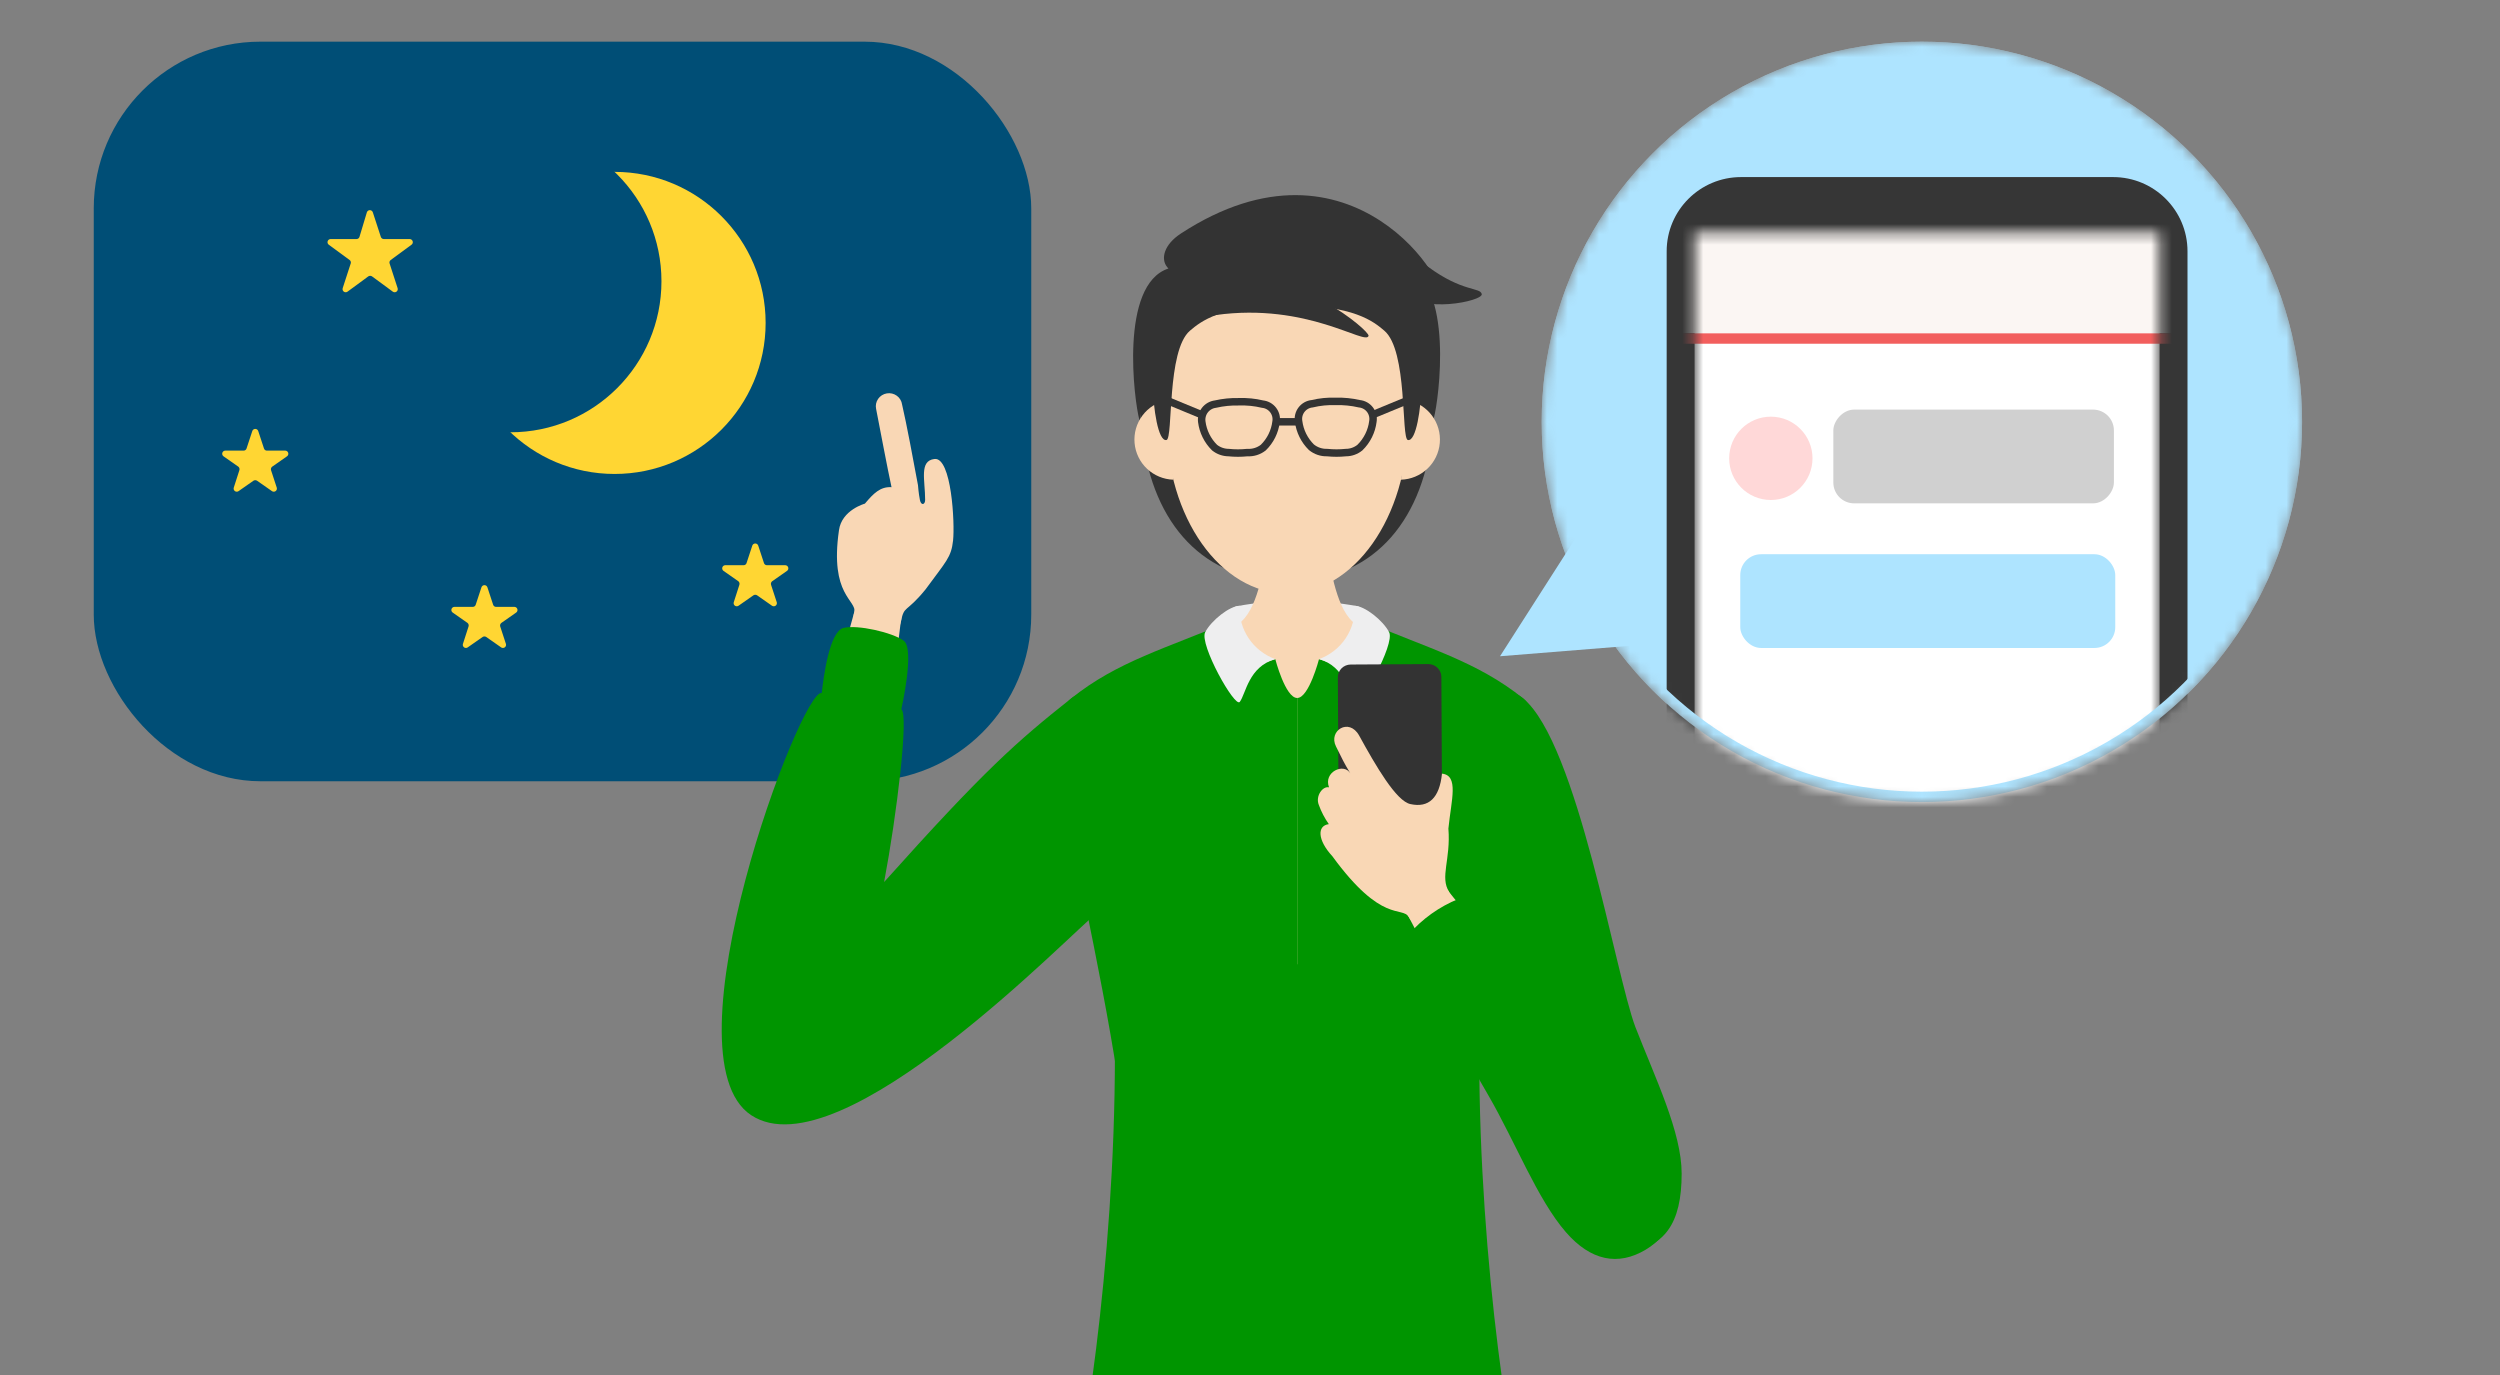
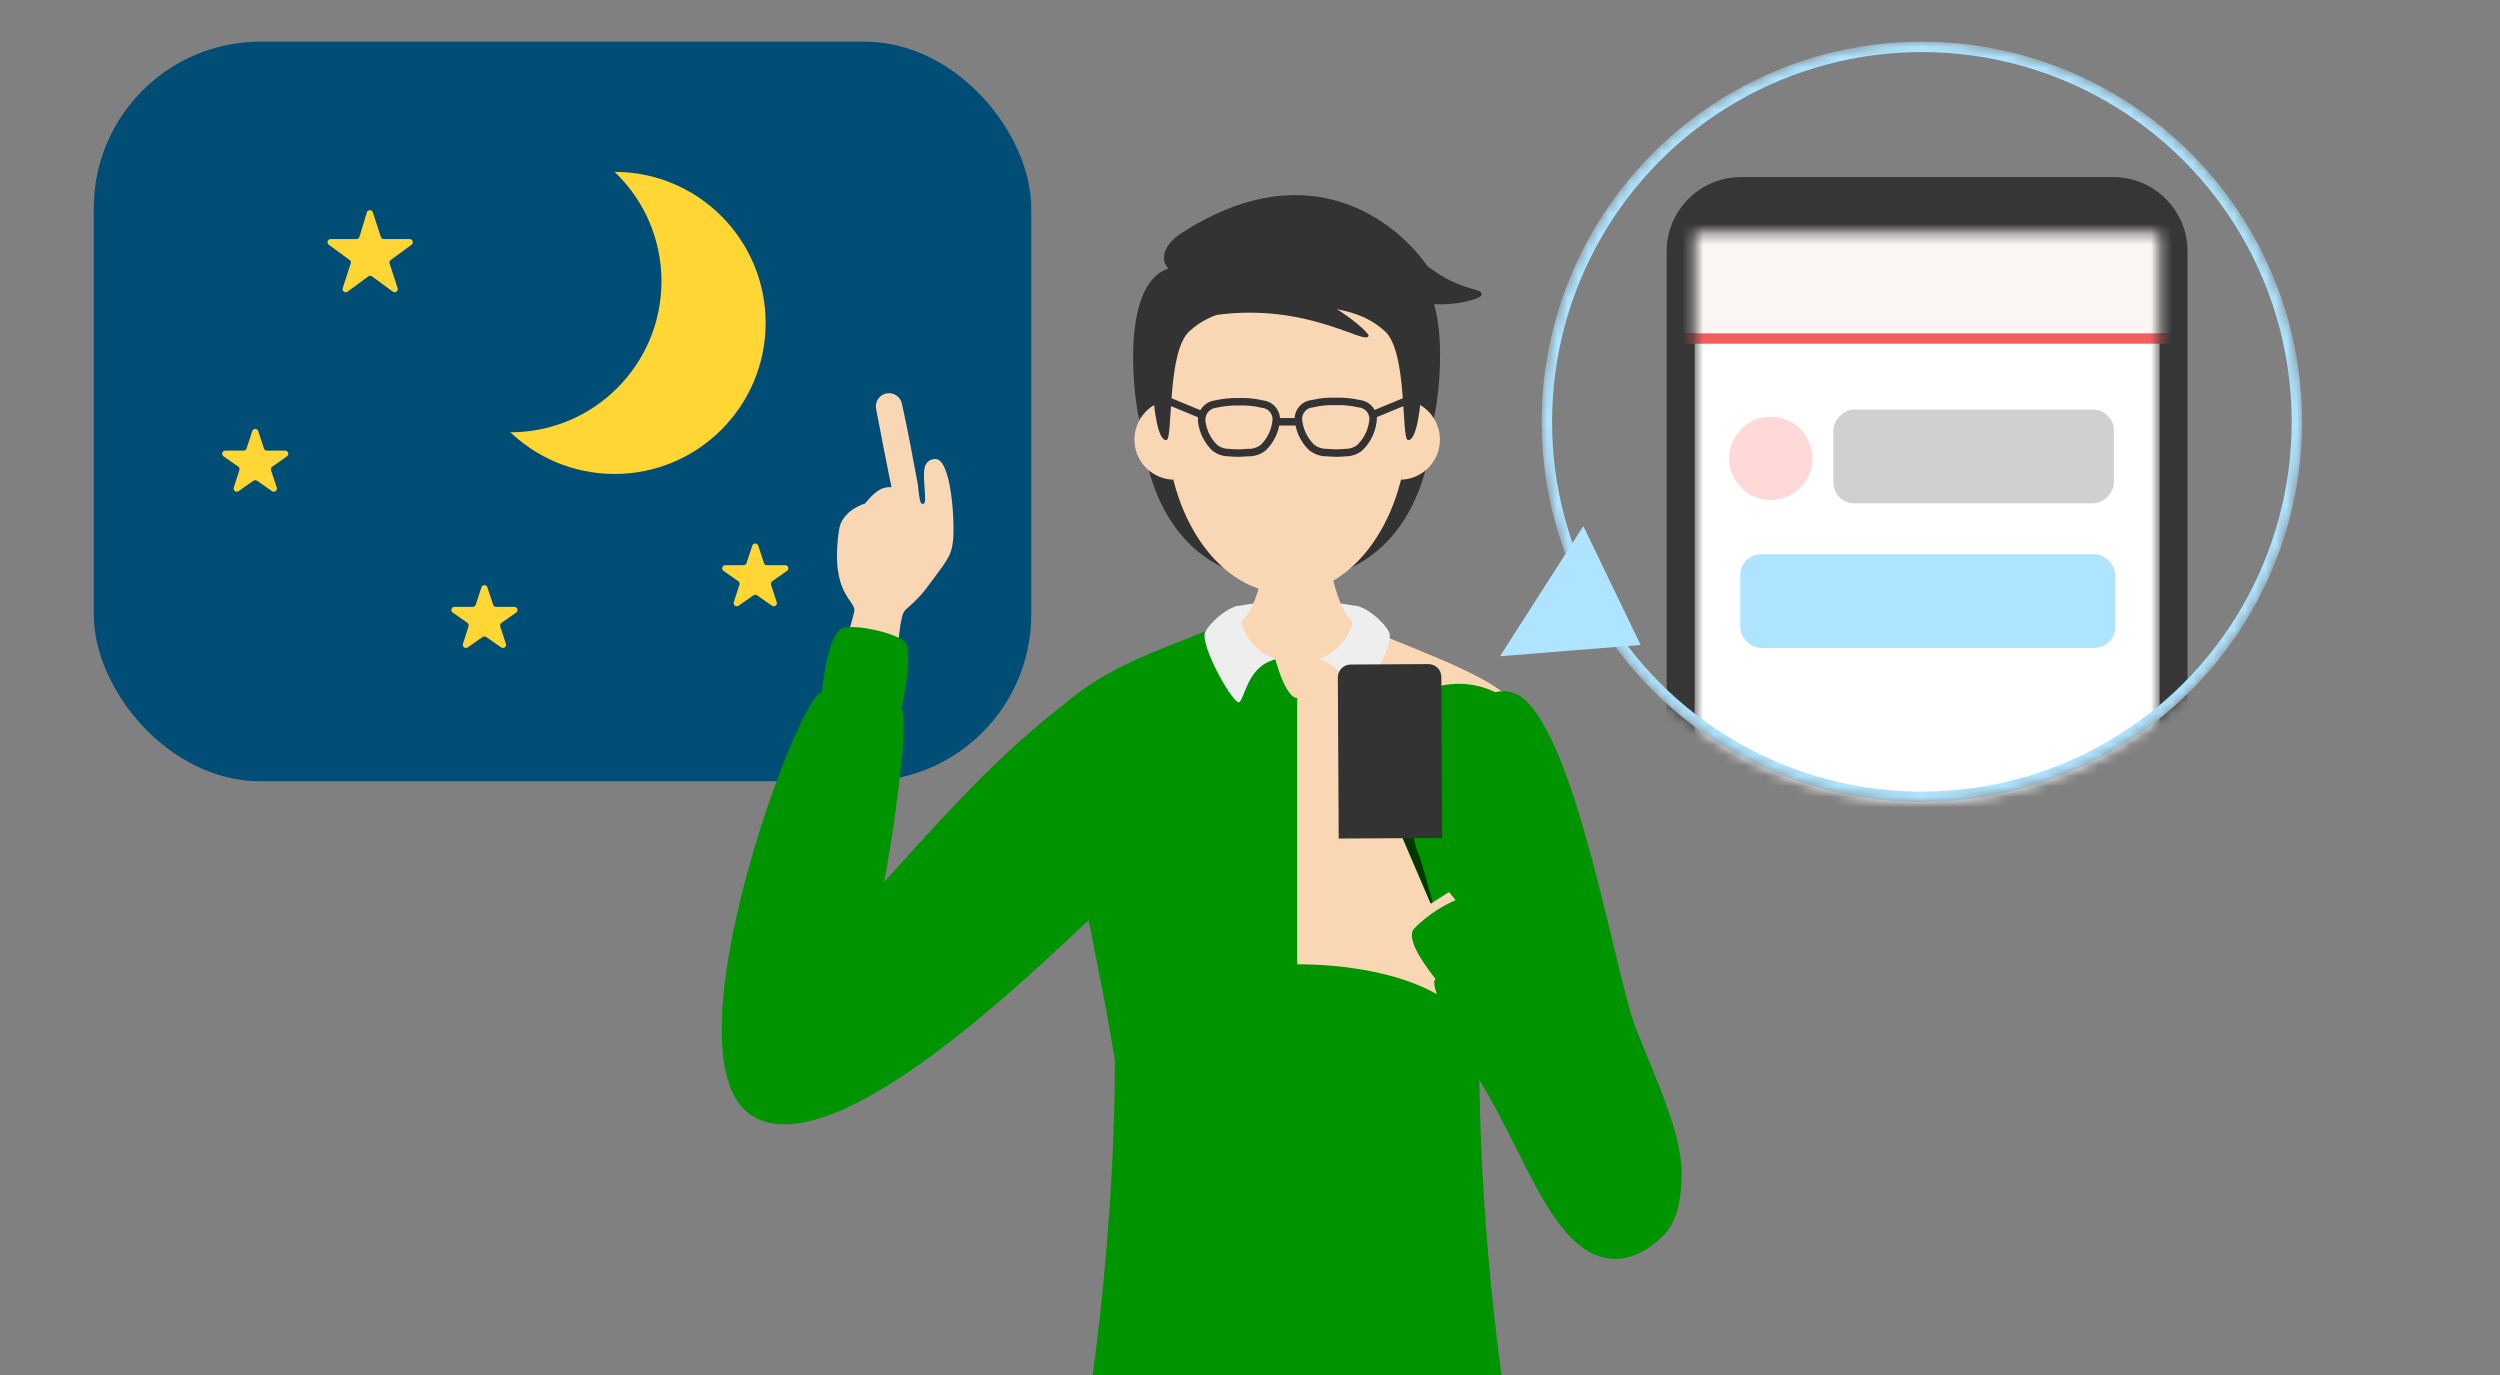
<svg xmlns="http://www.w3.org/2000/svg" width="240" height="132" viewBox="0 0 240 132" fill="none">
  <rect x="0" y="0" width="240" height="132" fill="#808080" stroke="none" />
  <g clip-path="url(#clip0_4241_27369)">
    <rect x="9" y="4" width="90" height="71" rx="16" fill="#004E76" />
    <path d="M59 45.5C67.008 45.5 73.5 39.008 73.5 31C73.5 22.992 67.008 16.5 59 16.5C50.992 16.5 44.5 22.992 44.5 31C44.5 39.008 50.992 45.5 59 45.5Z" fill="#FFD633" />
    <path d="M49 41.5C57.008 41.5 63.5 35.008 63.5 27C63.5 18.992 57.008 12.5 49 12.5C40.992 12.5 34.5 18.992 34.5 27C34.5 35.008 40.992 41.5 49 41.5Z" fill="#004E76" />
    <path d="M24.22 41.38C24.24 41.32 24.278 41.268 24.329 41.231C24.38 41.194 24.442 41.174 24.505 41.174C24.568 41.174 24.63 41.194 24.681 41.231C24.732 41.268 24.77 41.32 24.79 41.38L25.34 43.05C25.357 43.111 25.394 43.164 25.445 43.202C25.495 43.24 25.557 43.26 25.62 43.26H27.39C27.452 43.262 27.512 43.283 27.562 43.321C27.611 43.358 27.648 43.41 27.666 43.47C27.685 43.529 27.685 43.593 27.666 43.652C27.647 43.711 27.61 43.763 27.56 43.8L26.13 44.8C26.079 44.838 26.041 44.892 26.021 44.953C26.002 45.013 26.001 45.079 26.02 45.14L26.57 46.82C26.587 46.88 26.586 46.943 26.566 47.002C26.546 47.061 26.508 47.112 26.457 47.148C26.407 47.184 26.346 47.204 26.284 47.204C26.222 47.205 26.161 47.186 26.11 47.15L24.68 46.15C24.628 46.116 24.567 46.098 24.505 46.098C24.443 46.098 24.382 46.116 24.33 46.15L22.9 47.15C22.849 47.186 22.788 47.205 22.726 47.204C22.664 47.204 22.604 47.184 22.553 47.148C22.503 47.112 22.465 47.061 22.444 47.002C22.424 46.943 22.422 46.88 22.44 46.82L22.98 45.14C23 45.08 23.001 45.015 22.983 44.954C22.966 44.894 22.93 44.84 22.88 44.8L21.45 43.8C21.4 43.763 21.363 43.711 21.344 43.652C21.325 43.593 21.325 43.529 21.344 43.47C21.362 43.41 21.399 43.358 21.448 43.321C21.498 43.283 21.558 43.262 21.62 43.26H23.39C23.453 43.26 23.515 43.24 23.565 43.202C23.616 43.164 23.652 43.111 23.67 43.05L24.22 41.38Z" fill="#FFD633" />
    <path d="M35.22 20.38C35.24 20.32 35.278 20.268 35.329 20.231C35.38 20.194 35.442 20.174 35.505 20.174C35.568 20.174 35.63 20.194 35.681 20.231C35.732 20.268 35.77 20.32 35.79 20.38L36.56 22.74C36.579 22.802 36.618 22.855 36.67 22.893C36.723 22.931 36.786 22.951 36.85 22.95H39.34C39.402 22.952 39.462 22.973 39.512 23.011C39.561 23.049 39.598 23.101 39.617 23.16C39.635 23.219 39.635 23.283 39.616 23.342C39.597 23.401 39.56 23.453 39.51 23.49L37.51 24.96C37.459 24.996 37.42 25.047 37.4 25.107C37.38 25.166 37.38 25.23 37.4 25.29L38.17 27.66C38.191 27.72 38.192 27.786 38.173 27.846C38.154 27.907 38.116 27.961 38.065 27.998C38.013 28.036 37.951 28.057 37.888 28.057C37.824 28.058 37.762 28.038 37.71 28L35.71 26.53C35.658 26.496 35.597 26.478 35.535 26.478C35.473 26.478 35.412 26.496 35.36 26.53L33.36 28C33.309 28.038 33.246 28.058 33.183 28.057C33.119 28.057 33.057 28.036 33.006 27.998C32.954 27.961 32.917 27.907 32.898 27.846C32.879 27.786 32.88 27.72 32.9 27.66L33.67 25.29C33.69 25.23 33.69 25.166 33.67 25.107C33.65 25.047 33.612 24.996 33.56 24.96L31.56 23.49C31.51 23.453 31.473 23.401 31.454 23.342C31.435 23.283 31.435 23.219 31.454 23.16C31.472 23.101 31.509 23.049 31.558 23.011C31.608 22.973 31.668 22.952 31.73 22.95H34.22C34.285 22.951 34.348 22.931 34.4 22.893C34.452 22.855 34.491 22.802 34.51 22.74L35.22 20.38Z" fill="#FFD633" />
    <path d="M46.22 56.38C46.24 56.32 46.278 56.268 46.329 56.231C46.38 56.194 46.442 56.174 46.505 56.174C46.568 56.174 46.63 56.194 46.681 56.231C46.732 56.268 46.77 56.32 46.79 56.38L47.34 58.05C47.357 58.111 47.394 58.164 47.445 58.202C47.495 58.24 47.557 58.26 47.62 58.26H49.39C49.452 58.262 49.512 58.283 49.562 58.321C49.611 58.358 49.648 58.41 49.666 58.47C49.685 58.529 49.685 58.593 49.666 58.652C49.647 58.711 49.61 58.763 49.56 58.8L48.13 59.8C48.079 59.838 48.041 59.892 48.021 59.953C48.002 60.013 48.001 60.079 48.02 60.14L48.57 61.82C48.587 61.88 48.586 61.943 48.566 62.002C48.545 62.061 48.508 62.112 48.457 62.148C48.407 62.184 48.346 62.204 48.284 62.204C48.222 62.205 48.161 62.186 48.11 62.15L46.68 61.15C46.628 61.116 46.567 61.098 46.505 61.098C46.443 61.098 46.382 61.116 46.33 61.15L44.9 62.15C44.849 62.186 44.788 62.205 44.726 62.204C44.664 62.204 44.603 62.184 44.553 62.148C44.502 62.112 44.465 62.061 44.444 62.002C44.424 61.943 44.422 61.88 44.44 61.82L44.98 60.14C45 60.08 45.001 60.015 44.983 59.954C44.966 59.894 44.929 59.84 44.88 59.8L43.45 58.8C43.4 58.763 43.363 58.711 43.344 58.652C43.325 58.593 43.325 58.529 43.344 58.47C43.362 58.41 43.399 58.358 43.448 58.321C43.498 58.283 43.558 58.262 43.62 58.26H45.39C45.453 58.26 45.515 58.24 45.565 58.202C45.616 58.164 45.653 58.111 45.67 58.05L46.22 56.38Z" fill="#FFD633" />
    <path d="M72.22 52.38C72.24 52.32 72.278 52.268 72.329 52.231C72.38 52.194 72.442 52.174 72.505 52.174C72.568 52.174 72.63 52.194 72.681 52.231C72.732 52.268 72.77 52.32 72.79 52.38L73.34 54.05C73.357 54.111 73.394 54.164 73.445 54.202C73.495 54.24 73.557 54.26 73.62 54.26H75.39C75.452 54.262 75.512 54.283 75.562 54.321C75.611 54.358 75.648 54.41 75.666 54.47C75.685 54.529 75.685 54.593 75.666 54.652C75.647 54.711 75.61 54.763 75.56 54.8L74.13 55.8C74.079 55.838 74.041 55.892 74.021 55.953C74.001 56.013 74.001 56.079 74.02 56.14L74.57 57.82C74.587 57.88 74.586 57.943 74.566 58.002C74.546 58.061 74.507 58.112 74.457 58.148C74.406 58.184 74.346 58.204 74.284 58.204C74.222 58.205 74.161 58.186 74.11 58.15L72.68 57.15C72.628 57.116 72.567 57.098 72.505 57.098C72.443 57.098 72.382 57.116 72.33 57.15L70.9 58.15C70.849 58.186 70.788 58.205 70.726 58.204C70.664 58.204 70.603 58.184 70.553 58.148C70.502 58.112 70.465 58.061 70.444 58.002C70.424 57.943 70.422 57.88 70.44 57.82L70.98 56.14C71 56.08 71.001 56.015 70.983 55.954C70.966 55.894 70.93 55.84 70.88 55.8L69.45 54.8C69.4 54.763 69.363 54.711 69.344 54.652C69.325 54.593 69.325 54.529 69.344 54.47C69.362 54.41 69.399 54.358 69.448 54.321C69.498 54.283 69.558 54.262 69.62 54.26H71.39C71.453 54.26 71.515 54.24 71.565 54.202C71.616 54.164 71.653 54.111 71.67 54.05L72.22 52.38Z" fill="#FFD633" />
    <g clip-path="url(#clip1_4241_27369)">
      <g clip-path="url(#clip2_4241_27369)">
        <path d="M146.467 154.198V154.088C146.467 153.986 146.467 153.884 146.467 153.781C146.307 143.074 140.097 134.136 140.097 123.378C140.097 119.291 138.473 115.371 135.584 112.481C132.694 109.591 128.774 107.967 124.687 107.967C120.6 107.967 116.68 109.591 113.79 112.481C110.9 115.371 109.277 119.291 109.277 123.378C109.277 134.136 103.067 143.066 102.906 153.774C102.906 153.876 102.906 153.979 102.906 154.088V154.198C102.906 171.751 105.832 273.64 107.36 273.64H118.697C119.933 273.64 120.16 243.449 121.41 215.861C122.478 192.545 124.701 169.535 124.701 169.535C124.701 169.535 126.896 192.545 127.993 215.861C129.258 243.485 129.455 273.64 130.706 273.64H142.05C143.586 273.64 146.497 171.751 146.497 154.198H146.467Z" fill="#001D6D" />
      </g>
    </g>
    <path d="M113.381 28.996C109.724 31.087 109.578 41.034 109.388 40.339C108.876 38.504 107.443 27.321 112.167 25.777C115.071 24.827 115.707 27.672 113.381 28.996Z" fill="#333333" />
    <path d="M133.655 28.82C137.312 30.912 137.451 40.859 137.641 40.164C138.153 38.328 139.587 27.145 134.862 25.602C131.958 24.651 131.337 27.496 133.655 28.82Z" fill="#333333" />
    <path d="M123.569 20.117C117.557 20.117 114.01 22.662 111.97 26.099C108.89 31.285 109.234 38.489 109.673 41.963C110.719 50.308 115.524 55.808 123.569 55.808C131.615 55.808 136.412 50.308 137.466 41.963C138.19 36.193 138.665 20.117 123.569 20.117Z" fill="#333333" />
    <path d="M112.643 46.051C111.698 46.023 110.798 45.648 110.111 44.999C109.425 44.35 109.001 43.472 108.919 42.53C108.838 41.589 109.105 40.651 109.671 39.894C110.236 39.136 111.059 38.613 111.985 38.423" fill="#F9D7B5" />
    <path d="M135.155 38.423C136.08 38.613 136.904 39.136 137.469 39.894C138.034 40.651 138.301 41.589 138.22 42.53C138.139 43.472 137.714 44.35 137.028 44.999C136.342 45.648 135.441 46.023 134.496 46.051" fill="#F9D7B5" />
    <path d="M135.155 40.596C135.155 49.65 129.969 56.978 123.57 56.978C117.17 56.978 111.984 49.665 111.984 40.596V35.805C111.984 32.732 113.205 29.786 115.378 27.613C117.55 25.44 120.497 24.22 123.57 24.22C126.642 24.22 129.589 25.44 131.761 27.613C133.934 29.786 135.155 32.732 135.155 35.805V40.596Z" fill="#F9D7B5" />
    <path d="M119.737 43.448C119.142 43.51 118.541 43.51 117.945 43.448C117.456 43.444 116.983 43.276 116.6 42.972C115.924 42.306 115.492 41.434 115.371 40.493C115.344 40.296 115.357 40.096 115.408 39.904C115.459 39.711 115.547 39.531 115.668 39.374C115.789 39.216 115.941 39.084 116.113 38.984C116.285 38.885 116.476 38.821 116.673 38.796C117.416 38.626 118.178 38.55 118.94 38.569C119.703 38.542 120.465 38.618 121.207 38.796C121.406 38.816 121.599 38.877 121.774 38.975C121.948 39.073 122.101 39.205 122.222 39.364C122.343 39.523 122.431 39.706 122.479 39.9C122.527 40.094 122.535 40.296 122.502 40.493C122.387 41.435 121.953 42.31 121.273 42.972C120.836 43.312 120.29 43.481 119.737 43.448V43.448Z" stroke="#333333" stroke-width="0.717" stroke-miterlimit="10" />
    <path d="M115.363 39.82L111.984 38.423" stroke="#333333" stroke-width="0.717" stroke-miterlimit="10" />
    <path d="M127.409 43.448C128.005 43.51 128.605 43.51 129.201 43.448C129.691 43.448 130.166 43.28 130.547 42.972C131.237 42.3 131.679 41.413 131.798 40.456C131.831 40.259 131.823 40.057 131.775 39.863C131.727 39.669 131.639 39.487 131.518 39.328C131.397 39.169 131.244 39.036 131.069 38.938C130.895 38.841 130.702 38.78 130.503 38.76C129.757 38.589 128.993 38.513 128.228 38.533C127.466 38.506 126.703 38.582 125.961 38.76C125.762 38.78 125.569 38.841 125.395 38.938C125.22 39.036 125.068 39.169 124.946 39.328C124.825 39.487 124.738 39.669 124.689 39.863C124.641 40.057 124.634 40.259 124.667 40.456C124.787 41.397 125.22 42.27 125.895 42.936C126.322 43.283 126.859 43.465 127.409 43.448V43.448Z" stroke="#333333" stroke-width="0.717" stroke-miterlimit="10" />
    <path d="M131.768 39.82L135.155 38.423" stroke="#333333" stroke-width="0.717" stroke-miterlimit="10" />
    <path d="M122.538 40.493H124.63" stroke="#333333" stroke-width="0.717" stroke-miterlimit="10" />
    <path d="M132.587 26.582C130.145 24.284 126.919 23.005 123.566 23.005C120.213 23.005 116.986 24.284 114.544 26.582C113.186 27.912 112.134 29.523 111.463 31.302C110.793 33.08 110.518 34.984 110.66 36.88C110.712 39.228 111.18 42.409 111.984 42.241C112.642 42.102 111.984 33.662 114.237 31.746C115.268 30.875 117.162 29.288 123.569 29.288C129.976 29.288 131.871 30.875 132.895 31.746C135.154 33.662 134.496 42.102 135.154 42.241C135.952 42.409 136.42 39.228 136.471 36.88C136.615 34.984 136.342 33.08 135.671 31.3C135 29.521 133.947 27.911 132.587 26.582Z" fill="#333333" />
    <path d="M116.885 25.456C126.554 20.621 136.83 29.844 138.227 28.82C139.624 27.796 129.882 11.647 113.36 22.421C110.134 24.534 111.941 27.921 116.885 25.456Z" fill="#333333" />
    <path d="M137.064 25.587C140.413 28.067 142.117 27.562 142.249 28.235C142.381 28.908 136.325 30.181 134.767 27.986C133.004 25.507 134.943 24.015 137.064 25.587Z" fill="#333333" />
    <path d="M116.695 30.246C125.544 29.01 131.11 33.216 131.381 32.243C131.52 31.768 124.476 25.778 117.309 26.487C112.782 26.933 112.57 30.802 116.695 30.246Z" fill="#333333" />
    <path d="M124.53 67.006V57.666C122.605 57.664 120.684 57.838 118.791 58.185C116.147 58.734 124.53 67.006 124.53 67.006Z" fill="#EEEEEF" />
    <path d="M124.531 67.006V57.666C126.453 57.664 128.372 57.838 130.262 58.185C132.906 58.734 124.531 67.006 124.531 67.006Z" fill="#EEEEEF" />
    <path d="M88.311 47.997C88.415 48.546 88.807 48.48 88.814 47.997C88.814 46.096 88.222 44.245 89.703 44.062C91.354 43.85 91.673 50.257 91.495 51.888C91.317 53.519 90.829 53.878 88.851 56.584C86.948 58.924 86.808 58.047 86.482 59.714L82.024 58.829C82.275 57.564 79.624 57.22 80.543 50.894C80.809 48.955 83.031 48.348 83.031 48.348C83.853 47.368 84.512 46.703 85.586 46.769C85.208 45.035 84.423 40.881 84.105 39.25C84.07 39.086 84.07 38.916 84.103 38.751C84.137 38.587 84.204 38.43 84.3 38.292C84.396 38.153 84.519 38.035 84.662 37.944C84.806 37.854 84.966 37.793 85.134 37.765C85.301 37.737 85.473 37.742 85.638 37.781C85.804 37.82 85.96 37.892 86.097 37.992C86.233 38.091 86.349 38.217 86.435 38.362C86.522 38.506 86.578 38.667 86.6 38.833C87 40.53 87.733 44.435 88.126 46.578C88.185 47.325 88.281 47.858 88.311 47.997Z" fill="#F9D7B5" />
    <path d="M140.126 122.108C140.126 93.943 147.872 77.077 147.872 73.479C147.872 68.63 145.021 66.392 140.185 64.132C137.801 63.02 133.224 61.206 130.558 60.131C128.537 59.327 127.848 55.267 127.47 53.007L126.13 43.975H122.894L121.568 52.978C121.19 55.238 120.509 59.297 118.48 60.102C115.829 61.148 111.252 63.027 108.853 64.102C104.017 66.362 101.174 68.6 101.174 73.45C101.174 77.048 108.912 93.928 108.912 122.079L140.126 122.108Z" fill="#F9D7B5" />
    <path d="M72.115 97.907L79.372 106.12L114.118 79.162L103.854 67.547L72.115 97.907Z" fill="#F9D7B5" />
    <path d="M75.744 107.466C78.79 107.466 81.261 105.027 81.261 102.017C81.261 99.008 78.79 96.569 75.744 96.569C72.697 96.569 70.227 99.008 70.227 102.017C70.227 105.027 72.697 107.466 75.744 107.466Z" fill="#F9D7B5" />
    <path d="M108.986 81.063C113.297 81.063 116.792 77.612 116.792 73.354C116.792 69.097 113.297 65.646 108.986 65.646C104.676 65.646 101.181 69.097 101.181 73.354C101.181 77.612 104.676 81.063 108.986 81.063Z" fill="#F9D7B5" />
-     <path d="M146.236 67.057C141.792 63.481 137.023 62.223 131.003 59.641L127.545 63.576L126.626 63.276C126.626 63.276 125.656 67.006 124.531 67.006V122.108H140.126C140.126 97.922 150.679 70.641 146.236 67.057Z" fill="#009500" />
    <path d="M102.825 67.057C107.268 63.481 112.037 62.223 118.051 59.641L121.509 63.576L122.427 63.276C122.427 63.276 123.397 67.006 124.53 67.006V122.108H108.927C108.927 97.922 98.374 70.641 102.825 67.057Z" fill="#009500" />
    <path d="M115.696 60.694C115.111 61.85 118.569 68.008 119.021 67.379C119.606 66.596 119.865 63.993 122.427 63.276C121.379 62.894 120.482 62.191 119.866 61.27C119.251 60.349 118.95 59.258 119.006 58.156C118.051 58.164 116.281 59.56 115.696 60.694Z" fill="#EEEEEF" />
    <path d="M133.358 60.694C133.943 61.85 130.484 68.008 130.04 67.379C129.448 66.596 129.188 63.993 126.626 63.276C127.674 62.894 128.572 62.191 129.187 61.27C129.802 60.349 130.104 59.258 130.048 58.156C131.01 58.164 132.773 59.56 133.358 60.694Z" fill="#EEEEEF" />
    <path d="M81.164 103.063L70.33 100.964L81.994 58.815L86.474 59.685L81.164 103.063Z" fill="#F9D7B5" />
    <path d="M84.237 61.506C85.501 61.506 86.526 60.494 86.526 59.246C86.526 57.998 85.501 56.986 84.237 56.986C82.974 56.986 81.949 57.998 81.949 59.246C81.949 60.494 82.974 61.506 84.237 61.506Z" fill="#F9D7B5" />
    <path d="M75.744 107.466C78.79 107.466 81.261 105.027 81.261 102.017C81.261 99.008 78.79 96.569 75.744 96.569C72.697 96.569 70.227 99.008 70.227 102.017C70.227 105.027 72.697 107.466 75.744 107.466Z" fill="#F9D7B5" />
    <path d="M84.875 84.676C94.502 73.918 97.634 71.168 102.825 67.057C107.269 63.51 111.601 83.038 105.232 87.726C103.01 89.35 80.698 112.703 72.123 107.064C63.547 101.425 76.958 65.902 78.884 66.538C79.061 64.995 79.624 60.628 80.965 60.285C82.305 59.941 85.66 60.709 86.756 61.506C87.852 62.303 86.526 68.088 86.526 68.088C87.267 68.542 86.089 78.277 84.875 84.676Z" fill="#009500" />
    <path d="M124.53 147.7C124.53 150.077 125.715 151.576 129.418 152.088C136.512 153.126 142.807 152.249 145.177 151.459C147.843 150.567 147.902 150.362 146.984 147.195C145.177 140.978 142.007 121.516 142.007 101.249C142.007 89.679 107.031 89.679 107.031 101.249C107.031 121.523 103.869 140.985 102.062 147.231C101.152 150.398 101.203 150.603 103.869 151.495C106.246 152.285 112.534 153.163 119.628 152.124C123.346 151.576 124.53 150.077 124.53 147.7Z" fill="#009500" />
    <path d="M160.335 112.44L149.968 116.17L132.728 75.995L147.391 70.721L160.335 112.44Z" fill="#003900" />
    <path d="M155.152 119.753C158.198 119.753 160.669 117.314 160.669 114.305C160.669 111.295 158.198 108.856 155.152 108.856C152.105 108.856 149.635 111.295 149.635 114.305C149.635 117.314 152.105 119.753 155.152 119.753Z" fill="#F9D7B5" />
    <path d="M140.059 81.063C144.37 81.063 147.865 77.612 147.865 73.354C147.865 69.097 144.37 65.646 140.059 65.646C135.749 65.646 132.254 69.097 132.254 73.354C132.254 77.612 135.749 81.063 140.059 81.063Z" fill="#009500" />
    <path d="M146.236 67.057C141.844 63.4 133.143 74.993 136.261 82.204C137.342 84.713 145.214 120.88 155.515 120.236C159.876 119.973 161.439 117.384 161.439 112.659C161.439 108.702 158.928 103.553 156.996 98.594C155.07 93.511 151.449 71.394 146.236 67.057Z" fill="#009500" />
    <path d="M150.516 117.267L159.787 111.35L139.111 85.634L135.268 88.077L150.516 117.267Z" fill="#F9D7B5" />
    <path d="M155.152 119.753C158.198 119.753 160.669 117.314 160.669 114.305C160.669 111.295 158.198 108.856 155.152 108.856C152.105 108.856 149.635 111.295 149.635 114.305C149.635 117.314 152.105 119.753 155.152 119.753Z" fill="#F9D7B5" />
-     <path d="M137.186 89.116C138.45 89.116 139.474 88.104 139.474 86.856C139.474 85.608 138.45 84.596 137.186 84.596C135.922 84.596 134.898 85.608 134.898 86.856C134.898 88.104 135.922 89.116 137.186 89.116Z" fill="#F9D7B5" />
    <path d="M137.816 93.987C137.075 93.029 134.905 90.271 135.72 89.181C137.107 87.756 138.818 86.678 140.711 86.037C141.985 85.759 144.414 89.832 144.414 89.832C145.154 89.438 147.42 93.343 150.923 97.724C154.626 102.376 159.61 107.664 160.802 112.542C161.543 115.584 160.624 118.393 157.981 119.973C155.337 121.553 152.708 121.041 150.309 118.269C147.576 115.109 145.473 109.631 142.903 105.191C139.482 99.362 137.083 94.36 137.816 93.987Z" fill="#009500" />
    <path d="M128.515 80.5L138.453 80.449L138.371 64.973C138.367 64.647 138.234 64.337 137.999 64.108C137.765 63.88 137.449 63.751 137.12 63.751L129.662 63.795C129.5 63.796 129.339 63.829 129.19 63.891C129.04 63.953 128.904 64.044 128.79 64.158C128.676 64.272 128.586 64.407 128.524 64.556C128.463 64.704 128.432 64.864 128.433 65.024L128.515 80.5Z" fill="#333333" />
-     <path d="M139.045 79.535C139.289 82.526 138.201 84.201 139.119 85.627L135.261 88.041C134.565 86.951 132.676 88.736 127.9 82.19C126.485 80.661 126.419 79.264 127.567 79.118C127.165 78.545 126.841 77.923 126.604 77.267C126.263 76.412 126.982 75.439 127.589 75.585C127.019 74.122 129.011 73.186 129.633 74.247C128.892 73.003 129.018 73.164 128.255 71.658C127.493 70.151 129.507 68.864 130.477 70.612C132.084 73.537 134.046 76.924 135.409 77.194C137.149 77.575 138.193 76.617 138.43 74.269C140.067 74.444 139.326 76.777 139.052 79.491" fill="#F9D7B5" />
    <mask id="mask0_4241_27369" style="mask-type:alpha" maskUnits="userSpaceOnUse" x="148" y="4" width="73" height="73">
      <circle cx="184.5" cy="40.5" r="36.5" fill="#D9D9D9" />
    </mask>
    <g mask="url(#mask0_4241_27369)">
-       <circle cx="184.5" cy="40.5" r="36.5" fill="#AEE4FF" />
      <g clip-path="url(#clip3_4241_27369)">
        <path d="M202.858 17H167.142C163.2 17 160 20.191 160 24.123V109.605C160 113.541 163.2 116.727 167.142 116.727H202.858C206.805 116.727 210 113.536 210 109.605V24.123C210 20.186 206.8 17 202.858 17Z" fill="#363636" />
        <mask id="mask1_4241_27369" style="mask-type:alpha" maskUnits="userSpaceOnUse" x="162" y="22" width="46" height="90">
          <path d="M207.321 111.384H162.679V22.343H207.321V111.384Z" fill="white" />
        </mask>
        <g mask="url(#mask1_4241_27369)">
          <path d="M207.321 111.384H162.679V22.343H207.321V111.384Z" fill="white" />
          <path d="M212.107 32H157.014L156.996 20L212.089 20L212.107 32Z" fill="#FBF6F3" />
          <path d="M212.095 33H157.001L157 32H212.093L212.095 33Z" fill="#F25E5D" />
        </g>
        <rect width="26.935" height="9" rx="2" transform="matrix(-1 0 0 1 202.935 39.322)" fill="#D0D0D0" />
        <rect x="167.065" y="53.206" width="36" height="9" rx="2" fill="#AEE4FF" />
        <circle cx="170" cy="44" r="4" fill="#FFD8D8" />
      </g>
      <circle cx="184.5" cy="40.5" r="36" stroke="#AEE4FF" />
    </g>
    <path d="M144 63L152 50.5L157.5 61.914L144 63Z" fill="#AEE4FF" />
  </g>
  <defs>
    <clipPath id="clip0_4241_27369">
      <rect width="240" height="132" fill="white" />
    </clipPath>
    <clipPath id="clip1_4241_27369">
      <rect width="146.277" height="197.473" fill="white" transform="translate(51 107.96)" />
    </clipPath>
    <clipPath id="clip2_4241_27369">
      <rect width="50.816" height="184.886" fill="white" transform="translate(99.271 107.96)" />
    </clipPath>
    <clipPath id="clip3_4241_27369">
      <rect width="50" height="61" fill="white" transform="translate(160 17)" />
    </clipPath>
  </defs>
</svg>